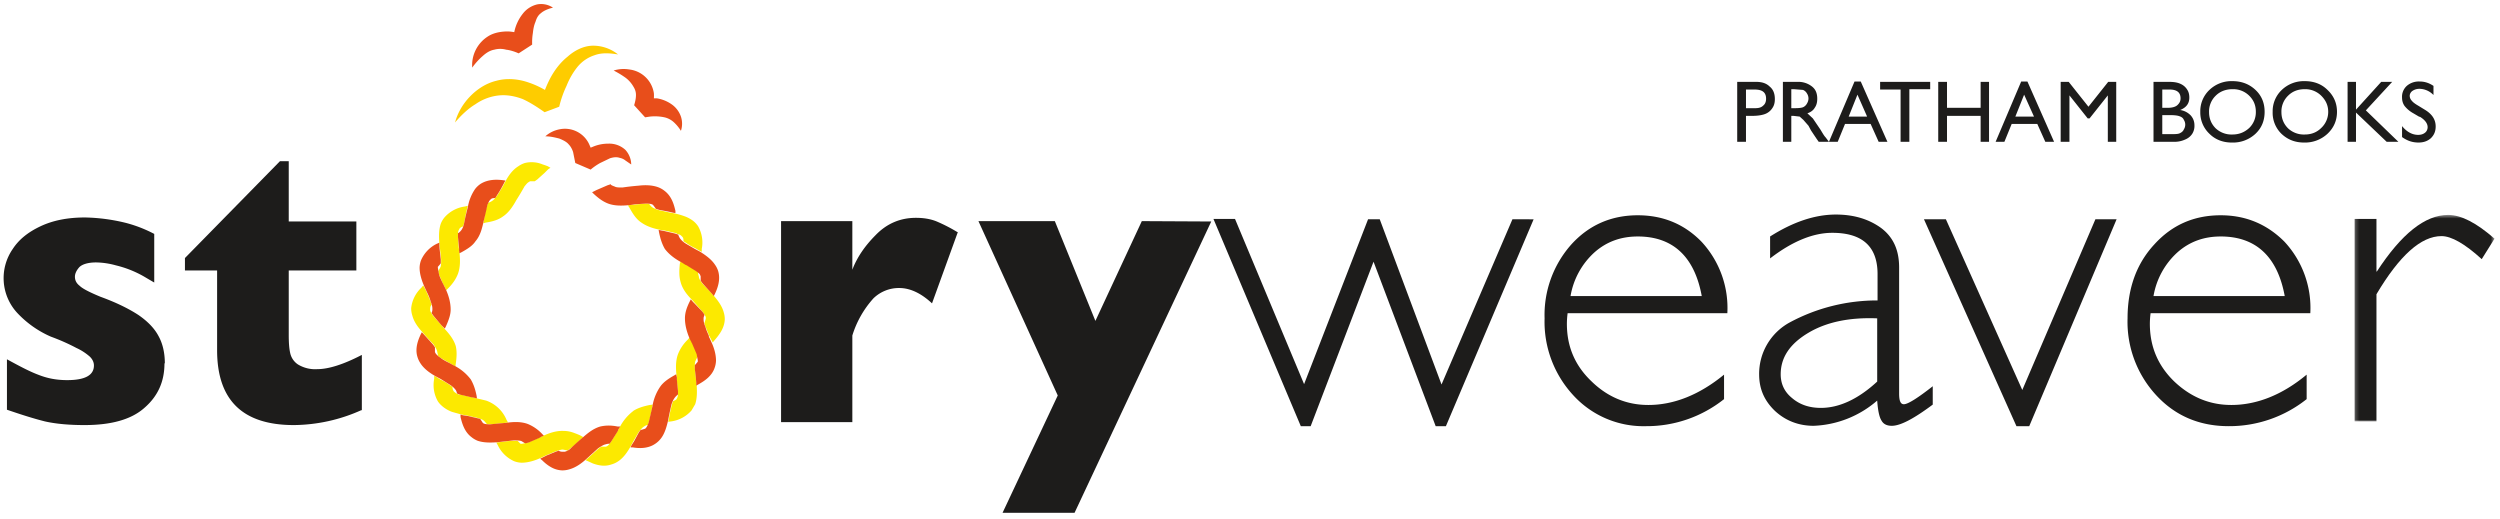
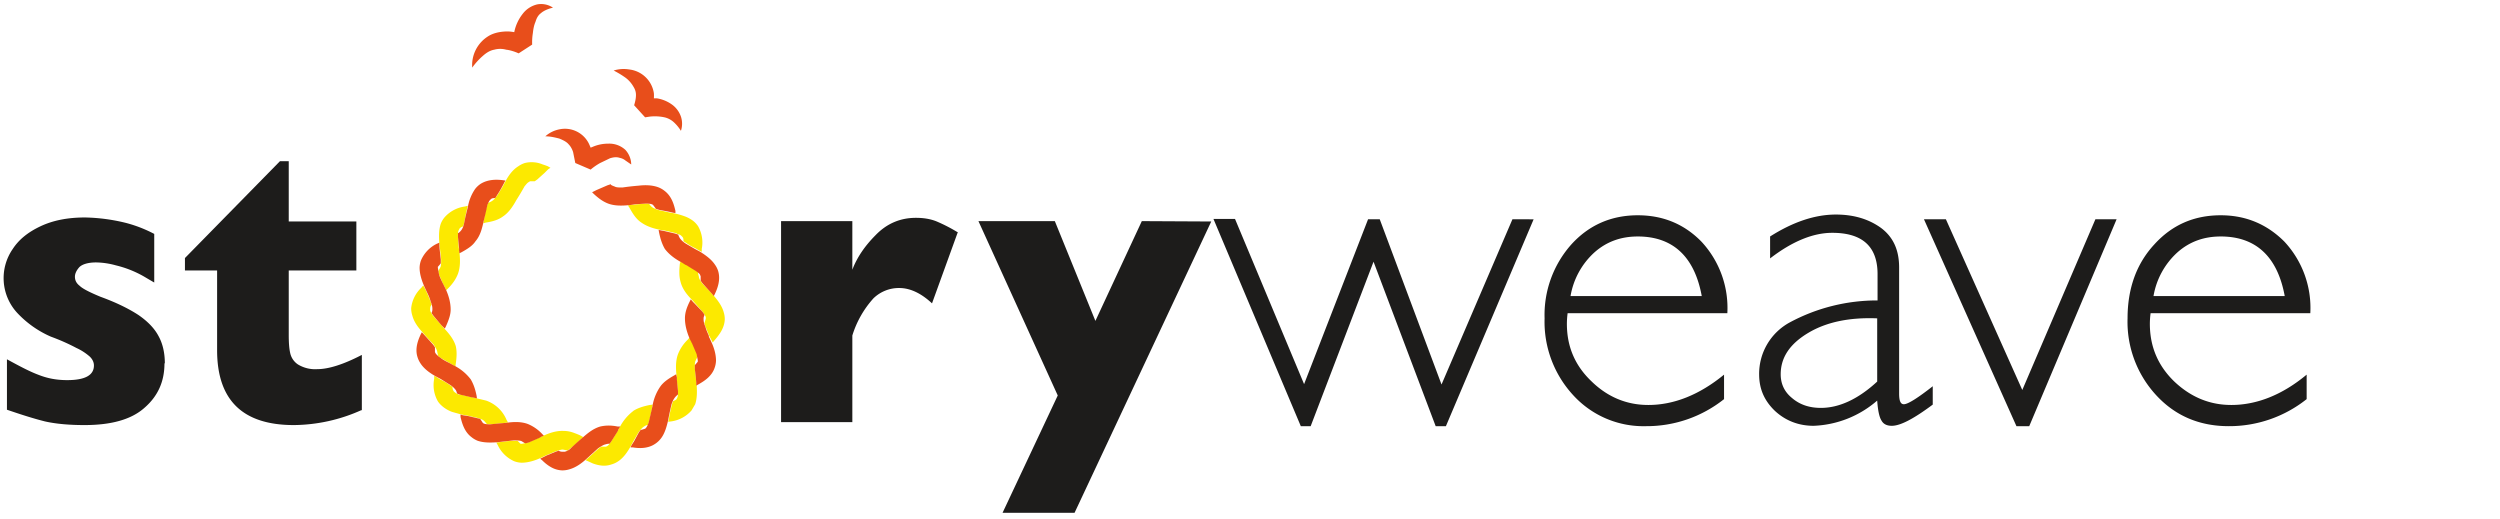
<svg xmlns="http://www.w3.org/2000/svg" xmlns:xlink="http://www.w3.org/1999/xlink" width="684" height="142">
  <defs>
    <path id="a" d="M38.5.5V57H.2V.5h38.3z" />
  </defs>
  <g fill="none" fill-rule="evenodd">
    <path fill="#1D1C1B" d="M45 99.4c0 5-1.8 9-5.5 12.2-3.6 3.2-9.1 4.7-16.4 4.7-4 0-7.7-.3-10.8-1-3.2-.8-6.6-1.9-10.4-3.2V98.3c3.3 1.8 6.1 3.3 8.5 4.2 2.5 1 5 1.5 8 1.5 4.8 0 7.3-1.3 7.3-4 0-.9-.4-1.7-1.1-2.4a15 15 0 0 0-3.7-2.4c-1.7-.9-4-2-7-3.1a27.8 27.8 0 0 1-9.1-6.4 14 14 0 0 1-1.3-17.6c1.7-2.6 4.2-4.6 7.6-6.2 3.4-1.6 7.4-2.4 12.2-2.4A50.3 50.3 0 0 1 34.5 61a36.2 36.2 0 0 1 7.7 3v13.3a370.3 370.3 0 0 1-2.9-1.7 29.2 29.2 0 0 0-7.6-3 21.4 21.4 0 0 0-5.4-.8c-2.2 0-3.8.5-4.6 1.3-.8.9-1.2 1.8-1.2 2.6 0 1 .4 1.8 1.3 2.5.8.8 2.8 1.8 5.7 3 4.4 1.6 7.8 3.3 10.4 5 2.6 1.8 4.4 3.7 5.5 5.8 1.1 2 1.7 4.5 1.7 7.4m53.8 12.8a45.8 45.8 0 0 1-18.5 4.1c-14 0-21-6.8-21-20.5V74h-8.8v-3.4l26-26.5H79v16.5h18.5v13.4H79v17.6c0 2 .1 3.7.4 5a5 5 0 0 0 2.1 3.1 9 9 0 0 0 5.3 1.3c3.1 0 7.2-1.3 12.2-3.9v15.2zm163.2-48.8L255 83c-3-2.8-6-4.2-9-4.2a10 10 0 0 0-7 2.8 27 27 0 0 0-5.8 10.2v23.7h-19.5v-55h19.5v13.3c1.2-3.2 3.3-6.4 6.4-9.5 3.1-3.2 6.8-4.7 11-4.7 2.1 0 4 .3 5.7 1a44 44 0 0 1 5.8 3m69.3-3L294 140.3h-19.7l15.1-32.1-21.7-47.7h20.9l11.1 27.3 12.7-27.3zm88.2-.6l-24 56.6h-2.8l-17-45-17.2 45h-2.7L332 59.9h5.9l18.9 45.2L374.3 60h3.2l16.9 45.2L413.8 60zm10 21h36c-2-10.9-8-16.3-17.5-16.3-4.6 0-8.5 1.4-11.8 4.3a20.8 20.8 0 0 0-6.6 12m43 4.7h-43.8a23.2 23.2 0 0 0-.2 2.9c0 6.2 2.2 11.4 6.7 15.7 4.4 4.3 9.6 6.5 15.6 6.5 7 0 14-2.8 20.7-8.3v6.7a34 34 0 0 1-21.4 7.4 26 26 0 0 1-19.8-8.4 29.6 29.6 0 0 1-7.9-21.1 29 29 0 0 1 7.3-20.2c4.8-5.3 10.9-8 18.2-8 6.9 0 12.7 2.4 17.4 7.2a26.6 26.6 0 0 1 7.1 19.6m41 18.8V87.1c-7.6-.3-13.9 1-18.9 4-5 3-7.5 6.7-7.5 11.3 0 2.6 1 4.8 3.1 6.5 2.1 1.8 4.7 2.7 7.9 2.7 5 0 10.2-2.4 15.4-7.2m15.2 1.3v5c-5.1 3.8-8.8 5.8-11.2 5.8-1.4 0-2.3-.5-2.8-1.4-.6-.9-1-2.7-1.2-5.5a28.1 28.1 0 0 1-17.4 6.9c-4.1 0-7.7-1.4-10.6-4.1-2.9-2.8-4.3-6-4.3-10a16 16 0 0 1 8.4-14.2 50.4 50.4 0 0 1 24-6V75c0-7.6-4.2-11.3-12.4-11.3-5.2 0-10.9 2.3-17 7v-6c6.3-4 12.3-6 18-6 5 0 9.1 1.3 12.4 3.7 3.3 2.5 4.9 6 4.9 10.8v34.5c0 2 .4 2.9 1.3 2.9 1.1 0 3.8-1.7 8-5M579.1 60l-23.9 56.6h-3.5l-25.3-56.6h6l20.9 46.7 20-46.7zm10 21h36c-2-10.9-8-16.3-17.5-16.3-4.6 0-8.5 1.4-11.8 4.3a20.8 20.8 0 0 0-6.6 12m42.9 4.7h-43.7a23.2 23.2 0 0 0-.2 2.9c0 6.2 2.2 11.4 6.6 15.7 4.5 4.3 9.7 6.5 15.7 6.5 7 0 14-2.8 20.6-8.3v6.7a34 34 0 0 1-21.3 7.4c-8 0-14.6-2.8-19.8-8.4a29.6 29.6 0 0 1-7.9-21.1c0-8.1 2.4-14.9 7.3-20.2 4.8-5.3 10.8-8 18.2-8 6.8 0 12.6 2.4 17.4 7.2a26.6 26.6 0 0 1 7.1 19.6" />
    <g transform="translate(644 58.3)">
      <mask id="b" fill="#fff">
        <use xlink:href="#a" />
      </mask>
-       <path fill="#1D1C1B" d="M38.5 7L35 12.6C30.4 8.4 26.7 6.3 24 6.3c-5.6 0-11.5 5.3-17.8 15.9V57H.2V1.6h6V16h.1C13 5.7 19.5.5 25.8.5c3.6 0 7.8 2.2 12.7 6.5" mask="url(#b)" />
    </g>
-     <path fill="#1D1C1B" d="M480 24.5h-2.3v5.1h2.5c1 0 1.7-.2 2.2-.7.5-.4.8-1 .8-1.9 0-1.7-1-2.5-3.1-2.5zm-4.7 14.3V22.4h5.2c1.6 0 2.8.4 3.7 1.3 1 .8 1.4 2 1.4 3.4 0 1-.2 1.8-.7 2.5a4.1 4.1 0 0 1-2 1.6c-.8.3-2 .5-3.5.5h-1.7v7.1h-2.4zm15.5-14.4h-.7v5.2h.9c1.2 0 2-.1 2.4-.3a2.3 2.3 0 0 0 1-1 2.7 2.7 0 0 0 .4-1.3 2.5 2.5 0 0 0-.4-1.4 2.2 2.2 0 0 0-1.1-1l-2.5-.2zm-3 14.4V22.4h4a6 6 0 0 1 4 1.3c1 .8 1.4 1.9 1.4 3.3 0 1-.2 1.8-.7 2.5-.4.7-1.1 1.2-2 1.5l1.5 1.4 2.1 3.1c.6 1 1 1.7 1.4 2.1l.9 1.2h-2.8l-.7-1a2 2 0 0 0-.2-.3l-.4-.6-.8-1.2-.7-1.3-1.4-1.6-1-.9-1.7-.2h-.6v7.1h-2.4zm23-7l-2.6-5.9-2.4 6h5zm-3.4-9.5h1.7l7.3 16.5H514l-2.2-4.9h-7l-2 4.9h-2.4l7-16.5zm7 .1h13.7v2h-5.7v14.4H520V24.5h-5.6zm27.5 0h2.3v16.4h-2.3v-7.1h-9.2v7.1h-2.4V22.4h2.4v7.1h9.2zm14.6 9.5l-2.7-6-2.4 6h5zm-3.5-9.6h1.7l7.3 16.5h-2.4l-2.2-4.9h-7l-2 4.9H546l7-16.5zm23.8.1h2.2v16.4h-2.3V26.1l-5 6.3h-.5l-5-6.3v12.7h-2.4V22.4h2.2l5.4 6.8zm17 9.1h-2.2v5.2h2.3c1.3 0 2.1 0 2.6-.3.4-.2.8-.5 1-1a2.4 2.4 0 0 0 0-2.6c-.2-.5-.6-.8-1.2-1-.5-.2-1.4-.3-2.5-.3m-.2-7h-2v5h1.5c1.3 0 2.2-.3 2.7-.8s.8-1 .8-1.8c0-1.6-1-2.4-3-2.4m1.2 14.3h-5.6V22.4h4.3c1.4 0 2.4.2 3.2.6a4 4 0 0 1 1.7 1.5c.4.6.6 1.3.6 2.2 0 1.6-.8 2.7-2.5 3.4a5 5 0 0 1 2.9 1.5c.7.8 1 1.7 1 2.7a4 4 0 0 1-.6 2.3c-.4.6-1 1.2-2 1.6a7 7 0 0 1-3 .6m16-14.4c-1.8 0-3.4.6-4.6 1.8a6 6 0 0 0-1.8 4.5c0 1.7.6 3.2 1.8 4.4a6.3 6.3 0 0 0 4.6 1.7c1.8 0 3.3-.6 4.6-1.8a6 6 0 0 0 1.8-4.4c0-1.8-.6-3.2-1.8-4.4a6.2 6.2 0 0 0-4.5-1.8m-.1-2.2c2.5 0 4.6.8 6.3 2.4 1.7 1.6 2.5 3.6 2.5 6s-.8 4.4-2.5 6a9 9 0 0 1-6.5 2.4c-2.4 0-4.5-.8-6.1-2.4a8 8 0 0 1-2.5-6 8 8 0 0 1 2.5-6 8.7 8.7 0 0 1 6.3-2.4m19.8 2.2c-1.9 0-3.4.6-4.6 1.8a6 6 0 0 0-1.8 4.5c0 1.7.6 3.2 1.8 4.4a6.3 6.3 0 0 0 4.6 1.7c1.8 0 3.3-.6 4.5-1.8a6 6 0 0 0 1.9-4.4c0-1.8-.7-3.2-1.9-4.4a6.2 6.2 0 0 0-4.5-1.8m0-2.2c2.5 0 4.6.8 6.2 2.4 1.7 1.6 2.6 3.6 2.6 6s-.9 4.4-2.6 6a9 9 0 0 1-6.4 2.4c-2.5 0-4.5-.8-6.2-2.4a8 8 0 0 1-2.4-6 8 8 0 0 1 2.5-6 8.7 8.7 0 0 1 6.2-2.4m21 .2h3l-7.2 7.8 8.9 8.6H653l-8.4-8v8h-2.3V22.4h2.3V30zM662 32l-1.7-1a8 8 0 0 1-2.4-2c-.5-.7-.7-1.5-.7-2.3a4 4 0 0 1 1.3-3.2 5 5 0 0 1 3.5-1.2c1.4 0 2.6.4 3.8 1.2V26a5.4 5.4 0 0 0-3.8-1.7c-.8 0-1.4.2-2 .6-.4.3-.7.8-.7 1.3s.2 1 .6 1.4c.3.4 1 .9 1.7 1.3l1.8 1.1c2 1.2 3 2.7 3 4.6 0 1.3-.4 2.3-1.3 3.2-.9.8-2 1.2-3.4 1.2-1.7 0-3.1-.5-4.5-1.5v-3c1.3 1.6 2.8 2.4 4.4 2.4.8 0 1.4-.2 1.9-.6.5-.4.7-1 .7-1.5 0-1-.7-2-2.2-2.9" />
    <path fill="#FCE900" d="M137.5 59.3c1.7-1.1 2.8-2.8 3.8-4.6a67 67 0 0 0 2.2-3.7c.5-.6.8-1 1.2-1.2l.3-.2h1.3l.7-.5 2-1.8 1-1 .6-.4-.7-.4a15.7 15.7 0 0 0-1.4-.5 7.8 7.8 0 0 0-4.9-.4 6.5 6.5 0 0 0-1.8.9c-1.6 1-2.7 2.6-3.5 4.1l-.8 1.5-1.4 2.3c-.6.8-1 1.3-1.5 1.6a3.8 3.8 0 0 1-.8.4l-.3.1-.3 1c-.3.8-.5 2-.7 3l-.1.7-.2.9.7-.2c2-.3 3.5-.8 4.6-1.6M121.4 78l.3.6.4.8.5-.5c1.4-1.4 2.2-2.7 2.7-4 .7-1.9.6-4 .4-6l-.2-1.3-.2-3c0-.7 0-1.2.2-1.6l.2-.4c.1-.2.4-.4.8-.6h.2l.3-1 .5-2.6.3-1.3.2-.8-.8.2a9 9 0 0 0-5.6 3 6.5 6.5 0 0 0-1 1.7c-.6 1.8-.5 3.7-.4 5.4l.2 1.6.3 2.8c0 1 0 1.6-.2 2.1l-.5.9-.1.2.2.9 1.3 3m-1.6 19v.2l.7.6 2.8 1.6.7.4.6.4.1-.8c.3-2 .3-3.5 0-4.8-.6-2-2-3.6-3.3-5a182 182 0 0 0-2.9-3.3c-.4-.6-.7-1-.8-1.5a1.2 1.2 0 0 1 0-.4c0-.2 0-.6.3-1l.1-.1-.3-.9a35.8 35.8 0 0 0-1.6-3.7l-.4-.7-.5.6a9 9 0 0 0-2.8 5.6 6.5 6.5 0 0 0 .3 2c.5 1.9 1.7 3.4 2.8 4.6a56.3 56.3 0 0 0 3 3.3c.5.8.9 1.4 1 1.9l.2 1m18.4 18.6l.8-.1-.4-.7a9.4 9.4 0 0 0-5.6-5.3l-2.9-.7a82.4 82.4 0 0 0-1.3-.3l-3-.7a10.6 10.6 0 0 1-.4 0 4 4 0 0 1-1-.6 1.3 1.3 0 0 1-.3-.3 2 2 0 0 1-.3-1v-.2l-.8-.5c-.7-.5-1.5-1-2.4-1.4a82.7 82.7 0 0 1-1.1-.7l-.7-.4v.8a9 9 0 0 0 1 6.2c.4.6.8 1 1.4 1.5a9 9 0 0 0 2.5 1.4l2.5.7a66.4 66.4 0 0 0 1.6.3l2.7.6c1 .3 1.6.5 2 .9l.6.7.2.2h1l3.1-.3.8-.1m19 2.8c-1-.4-2-.6-3-.6-2-.1-4 .6-5.7 1.4a100.4 100.4 0 0 0-4 1.8l-1.6.3a1.4 1.4 0 0 1-.5 0l-.7-.7-.2-.1h-1a36 36 0 0 0-4 .4l-.7.1.4.7a9 9 0 0 0 4.5 4.4 6.5 6.5 0 0 0 2 .4c1.8 0 3.7-.6 5.2-1.3l1.5-.7 2.6-1.1c.9-.3 1.5-.5 2-.5l1 .2.3.1.7-.6c.8-.5 1.6-1.3 2.4-2l.5-.5.7-.6-.7-.4a16.8 16.8 0 0 0-1.7-.7m16-6a13.2 13.2 0 0 0-3.7 4.5l-.7 1.2-1.6 2.6c-.4.6-.7 1-1 1.2a1.4 1.4 0 0 1-.4.2h-1.3l-.7.5-2 1.8-1 .9-.6.5.7.3 1.3.6c1.9.7 3.5.8 5 .3a6.5 6.5 0 0 0 1.8-.8c1.6-1 2.7-2.7 3.5-4.1l.8-1.5 1.4-2.4c.6-.8 1-1.3 1.5-1.6a3.7 3.7 0 0 1 .8-.4h.3l.3-1 .7-3 .1-.8.2-.8-.8.1c-2 .4-3.4.9-4.5 1.6m16.1-18.7a35 35 0 0 1-.3-.6l-.4-.8-.5.6a11.2 11.2 0 0 0-2.7 4c-.7 1.9-.6 4-.4 5.9a106.7 106.7 0 0 0 .4 4.4c0 .7 0 1.2-.2 1.6a1.3 1.3 0 0 1-.2.4c-.1.2-.4.3-.8.5l-.2.1-.3 1-.6 2.6-.2 1.3-.2.7.8-.1a9 9 0 0 0 5.6-3l1-1.7c.6-1.8.5-3.8.4-5.4l-.2-1.7-.3-2.8c0-.9 0-1.6.2-2l.5-1 .1-.1-.2-1-1.3-2.9m8.6-8.3c-.5-1.8-1.7-3.3-2.8-4.6l-1.1-1.2-1.9-2c-.6-.8-1-1.4-1-2a3.9 3.9 0 0 1-.2-.9v-.3l-.7-.5-2.8-1.7a41.8 41.8 0 0 1-.5-.3l-.8-.4-.2.7c-.2 2-.2 3.5.2 4.9.5 2 1.8 3.6 3.2 5l.9 1 2 2.3c.4.6.7 1 .8 1.4v.4l-.3 1-.1.2.3.9 1 2.5.6 1.1.4.8.5-.6c1.1-1.3 2.7-3.2 2.8-5.7a6.4 6.4 0 0 0-.3-2M185.3 64c.5.1.9.3 1.1.5l.3.3c.2.2.3.5.3 1v.2l.8.5c.7.5 1.5 1 2.4 1.4l1 .6.8.4v-.8a9 9 0 0 0-1-6.2 6.4 6.4 0 0 0-1.4-1.5 9 9 0 0 0-2.5-1.3 19 19 0 0 0-2.5-.7l-1.6-.3-2.7-.6c-1-.3-1.6-.6-2-.9a3.8 3.8 0 0 1-.6-.7l-.2-.2h-1l-3.1.3h-.6l-1 .2.4.6c1 1.8 1.8 3 3 3.9.7.5 1.5 1 2.6 1.4 1 .4 2 .6 2.9.8l1.3.2 3 .7.3.2" />
-     <path fill="#FECC00" d="M162.3 12.5c-2.6 0-5.1 1.3-7 3-2 1.6-3.5 3.6-4.7 5.8a31.2 31.2 0 0 0-1.5 3.3c-1.4-.8-2.9-1.5-4.4-2-2.8-1-6-1.3-8.9-.5-2.9.7-5.4 2.4-7.3 4.4-1.9 2-3.3 4.4-4 7 1.7-2 3.6-3.8 5.6-5 2-1.4 4.3-2.2 6.5-2.4 2.1-.2 4.3.2 6.4 1 2 .9 4 2.2 6 3.6l4-1.5a28.5 28.5 0 0 1 2-5.7c.8-2 1.8-3.7 3-5.2a10 10 0 0 1 4.7-3.2c1.9-.7 4-.6 6.4-.2a10.9 10.9 0 0 0-6.8-2.4" />
    <path fill="#E84E1B" d="M176.7 55.7c1 0 1.7.1 2 .4l.6.8.1.2.9.3 2.6.5 1.3.3.6.1v-.6c-.4-1.7-1-4-3-5.5a6.4 6.4 0 0 0-1.8-1c-1.7-.6-3.6-.6-5.3-.4a63.4 63.4 0 0 0-4.4.5c-1 0-1.7 0-2.2-.3a4 4 0 0 1-.9-.4l-.1-.2-.9.3-3 1.3-.6.3-.6.3.4.4c1.5 1.4 2.7 2.2 4 2.7 1.9.7 4 .6 6 .4l1.3-.2 3-.2m-51.1 12.2v.6l.1.8.6-.3c1.8-1 3-1.8 3.8-3 1.3-1.5 1.8-3.5 2.2-5.4a78.4 78.4 0 0 0 1-4.3 5 5 0 0 1 .7-1.5l.3-.3c.2-.2.5-.3 1-.3h.2l.5-.8a33.4 33.4 0 0 0 2-3.5l.3-.5-.7-.1c-1.6-.2-4-.3-6.1 1a6.3 6.3 0 0 0-1.5 1.4 12.2 12.2 0 0 0-2 5 66 66 0 0 0-1 4.3c-.2 1-.5 1.6-.8 2a3.8 3.8 0 0 1-.7.7l-.2.1v1l.3 3.1m-8.8 12c.4.8.8 1.7 1 2.5.4 1 .5 1.6.5 2.1 0 .3 0 .7-.2 1v.2l.5.7 2.1 2.5.4.4.6.6.3-.6c.8-1.8 1.3-3.2 1.3-4.6 0-2-.6-4-1.4-5.7l-.6-1.2c-.5-1-1-2-1.2-2.8l-.3-1.7V73l.7-.8.1-.2V71l-.3-2.7a75.3 75.3 0 0 1-.1-1.3v-.6l-.7.3a9 9 0 0 0-4.3 4.5 6.3 6.3 0 0 0-.4 2c0 1.8.6 3.6 1.3 5.2l.7 1.5m12.8 28.9l.9.2-.1-.7c-.4-2-.9-3.3-1.6-4.5a13.2 13.2 0 0 0-4.6-3.8l-1.1-.6c-1-.5-2-1-2.7-1.6-.6-.4-1-.8-1.2-1.1a1.4 1.4 0 0 1-.2-.4V95l-.5-.7-1.8-2-.9-1-.4-.4-.3.6c-.7 1.5-1.6 3.8-.9 6.1.2.7.5 1.3.9 1.9 1 1.5 2.6 2.6 4 3.4l1.5.8 2.4 1.5c.8.5 1.3 1 1.6 1.4.2.2.3.5.4.9l.1.2.9.3 3 .7.6.1m19.2 10.4l-.4-.4a11.2 11.2 0 0 0-4-2.8c-1.9-.7-4-.6-6-.3a156.7 156.7 0 0 0-4.3.4c-1 0-1.7-.1-2-.4l-.6-.9-.1-.2-.9-.2-2.6-.6a84.4 84.4 0 0 1-1.3-.2l-.6-.2v.7c.4 1.6 1 4 3 5.5a6.5 6.5 0 0 0 1.7 1c1.8.6 3.7.5 5.4.4l1.6-.2 2.8-.3c1 0 1.7 0 2.2.2l.8.5.2.1.9-.2 3-1.3.5-.3.7-.3zm15.4-2.5c-2 .6-3.5 1.9-5 3.2a72.4 72.4 0 0 0-3.3 3c-.5.4-1 .6-1.4.7h-.5c-.2 0-.6 0-1-.2l-.1-.1-.9.3-2.4 1-1.2.6-.6.3.5.4c1.2 1.2 2.4 2 3.5 2.4a6.6 6.6 0 0 0 2 .4 6.5 6.5 0 0 0 2-.3c1.8-.5 3.4-1.7 4.6-2.8l1.2-1.1 2.1-1.9c.8-.5 1.4-.9 1.9-1a4 4 0 0 1 1-.2h.2l.5-.7 1.7-2.7.2-.5.5-.8h-.7c-2-.4-3.4-.3-4.8 0m21-13.4l-.2-.9-.5.3c-1.8 1-3 1.9-3.8 3a13.1 13.1 0 0 0-2.2 5.5l-.3 1.3-.7 3c-.2.6-.4 1.1-.7 1.5a1.4 1.4 0 0 1-.3.3l-1 .3h-.2l-.5.7-1.3 2.4-.7 1.1-.3.6h.6c1.7.3 4.2.4 6.2-1a6.4 6.4 0 0 0 1.5-1.4c1.1-1.4 1.6-3.3 2-5l.3-1.6.6-2.7c.3-.9.6-1.5 1-2a3.8 3.8 0 0 1 .6-.6l.2-.2v-.9l-.3-3.1v-.6M194 92c-.4-.9-.8-1.8-1-2.6-.4-.9-.5-1.6-.5-2 0-.4 0-.7.2-1V86l-.5-.7L190 83l-.4-.4-.6-.7-.3.6c-.9 1.8-1.3 3.2-1.3 4.6 0 2 .6 4 1.4 5.8l.6 1.2 1.2 2.8.3 1.6a1.5 1.5 0 0 1 0 .5l-.7.8-.1.1v1l.3 2.6.1 1.3v.7l.7-.4c1.4-.8 3.5-2.1 4.3-4.4a6.5 6.5 0 0 0 .4-2c0-1.9-.6-3.7-1.3-5.2a56.6 56.6 0 0 0-.7-1.5m-6.2-19.5l2.6 1.6c.6.4 1 .7 1.2 1l.2.5v1.2l.5.7 1.8 2 .9 1 .4.5.3-.6c.7-1.5 1.6-3.8.9-6.2a6.2 6.2 0 0 0-.9-1.8c-1-1.5-2.6-2.6-4-3.5l-1.5-.8-2.4-1.4c-.8-.5-1.3-1-1.6-1.4a3.9 3.9 0 0 1-.5-1v-.1l-.9-.3-3-.7-.6-.1-.9-.2.1.6c.4 2 .9 3.4 1.6 4.6 1.2 1.6 2.9 2.8 4.6 3.7l1.1.7zm-55.6-57.2c1-.9 2-1.5 3.1-1.7 1.1-.3 2.2-.3 3.3 0 1 .1 2.3.5 3.4 1l3.7-2.4a15.9 15.9 0 0 1 .2-3.2c.1-1 .3-2.1.7-3 .3-1 .7-1.8 1.5-2.4.8-.7 2-1.2 3.3-1.5a5.8 5.8 0 0 0-4.3-.9 7 7 0 0 0-4 2.6 11.8 11.8 0 0 0-2.3 5 12.9 12.9 0 0 0-1.7-.2c-1.8 0-3.8.3-5.4 1.3a9.3 9.3 0 0 0-4.4 8.6 18 18 0 0 1 2.9-3.2M153 37.9c1 .4 2 .9 2.5 1.5.6.6 1 1.3 1.3 2.2l.6 3 4.2 1.8a15.9 15.9 0 0 1 2.6-1.8l2.7-1.3c1-.3 1.8-.4 2.7-.1.5.1 1 .3 1.5.7l1.6 1.1c0-1.3-.5-2.8-1.6-4a6.5 6.5 0 0 0-4.6-1.7c-1.6 0-3 .3-4.4.9l-.5.2-.3-.7a7.3 7.3 0 0 0-8.3-4.3 8 8 0 0 0-3.8 1.9c1.4 0 2.6.3 3.8.6m20.3-14.2c.5.8.7 1.5.7 2.3 0 .9-.2 1.8-.5 2.8l3 3.3 1.3-.2a12.7 12.7 0 0 1 4 .2 5.7 5.7 0 0 1 2.4 1.2 11 11 0 0 1 2.1 2.5 6.2 6.2 0 0 0 0-3.9 6.8 6.8 0 0 0-2.6-3.4 9.7 9.7 0 0 0-4-1.6h-.8a9.2 9.2 0 0 0 0-1.4 7.7 7.7 0 0 0-6.8-6.5 9.1 9.1 0 0 0-4.2.3 25 25 0 0 1 3.3 2 8 8 0 0 1 2.1 2.4" />
  </g>
</svg>